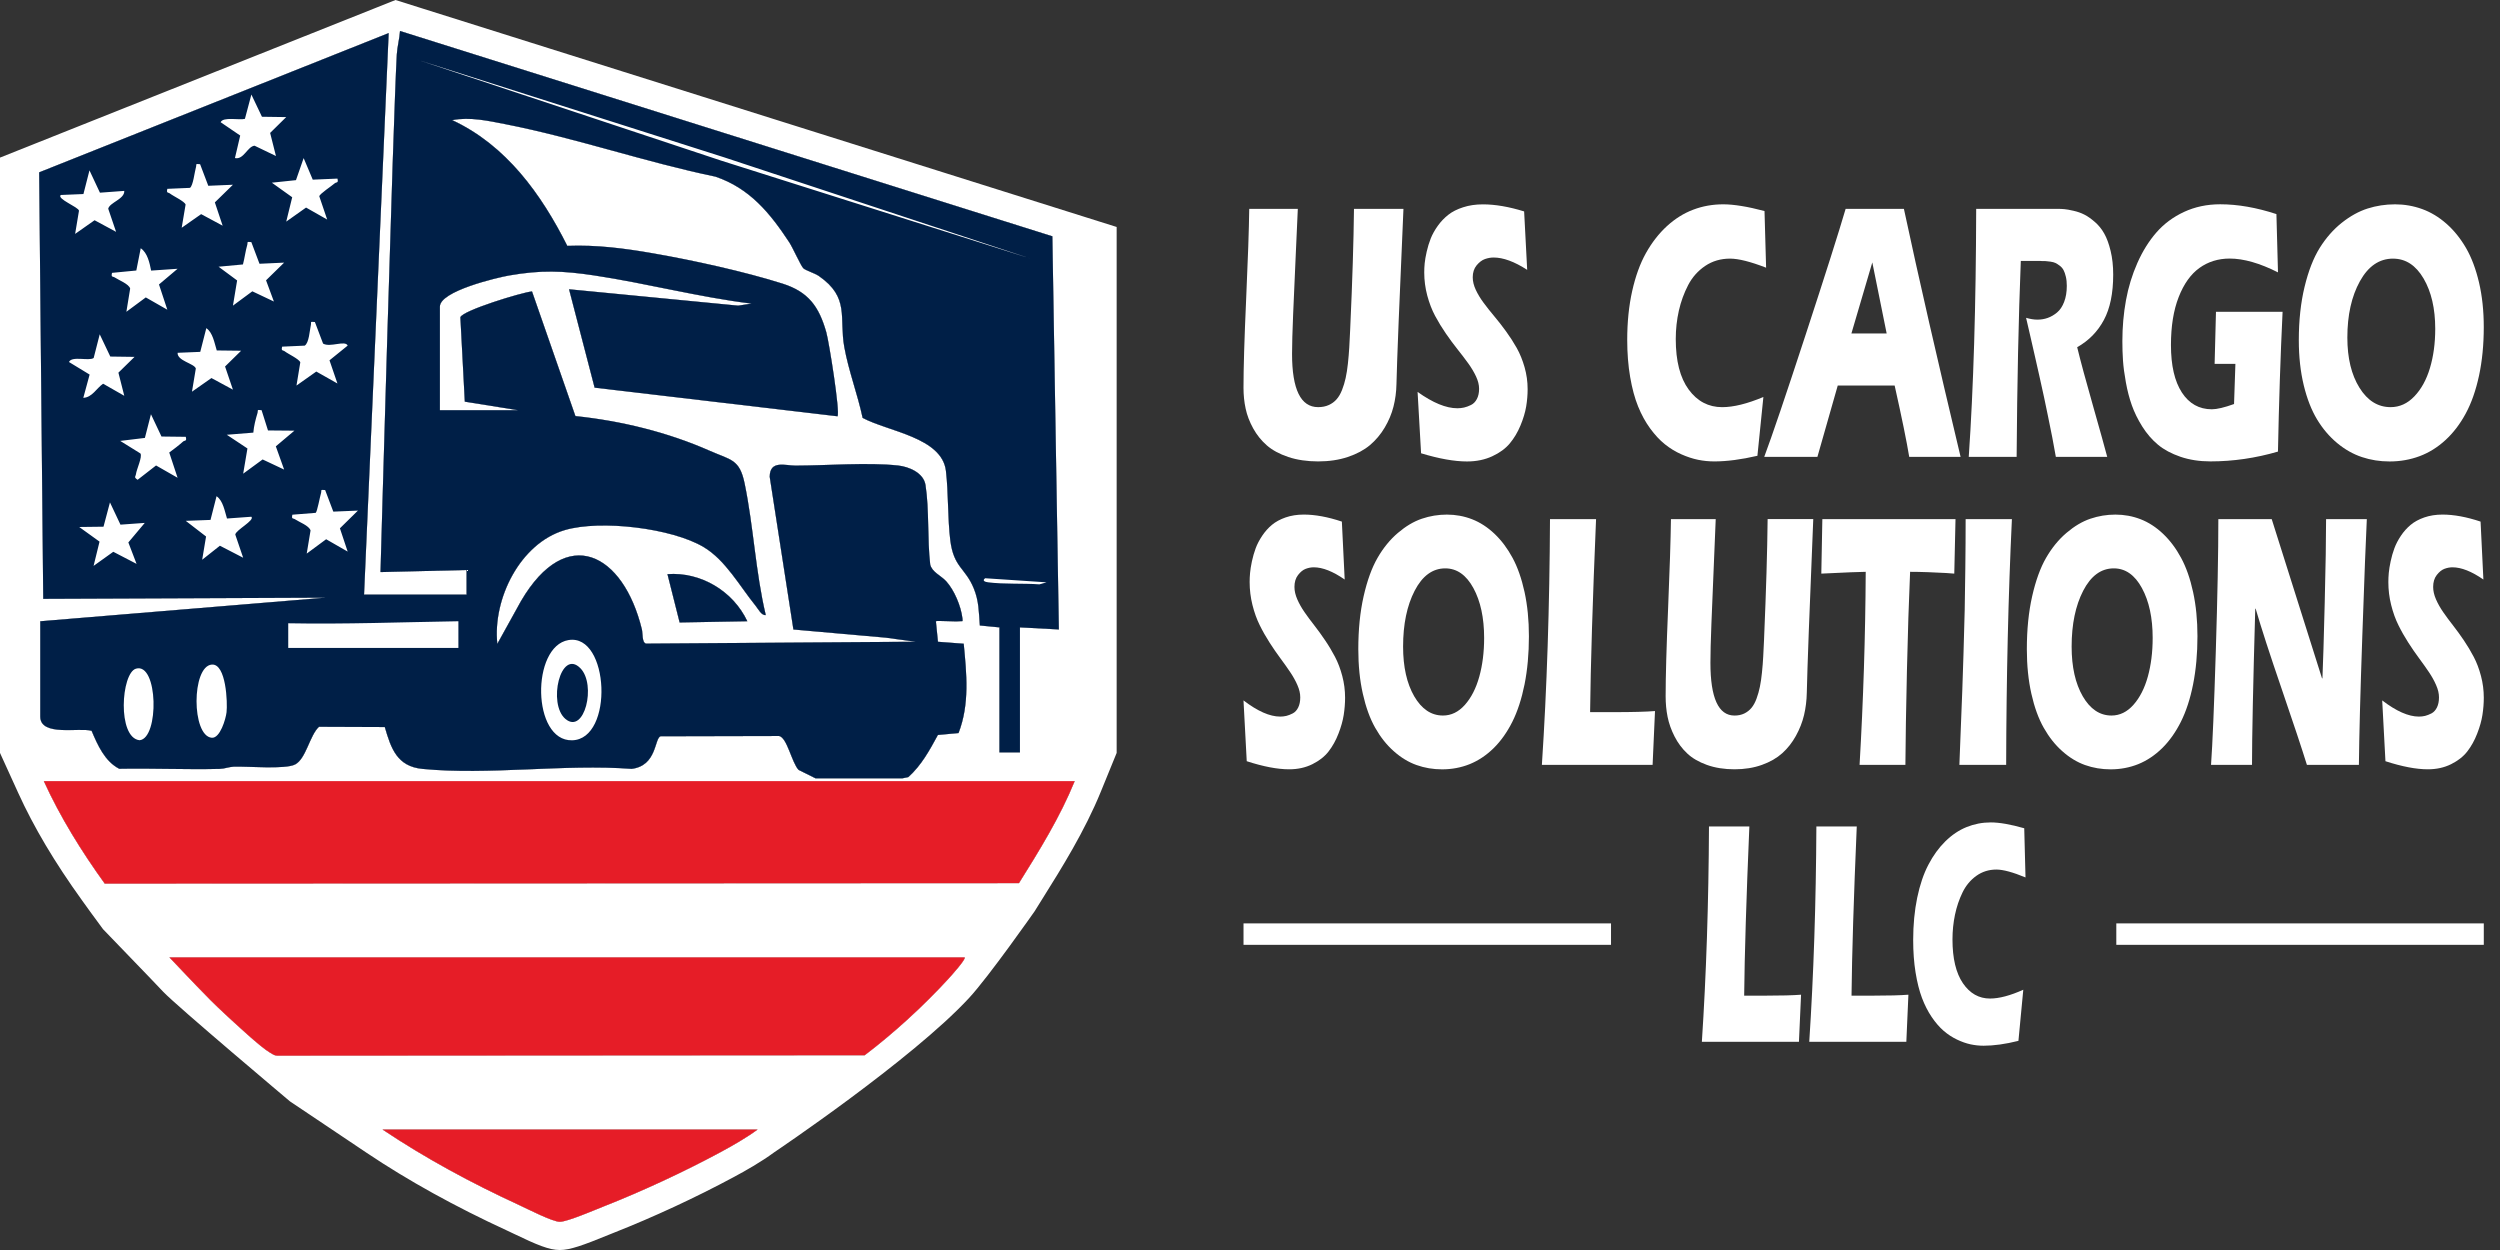
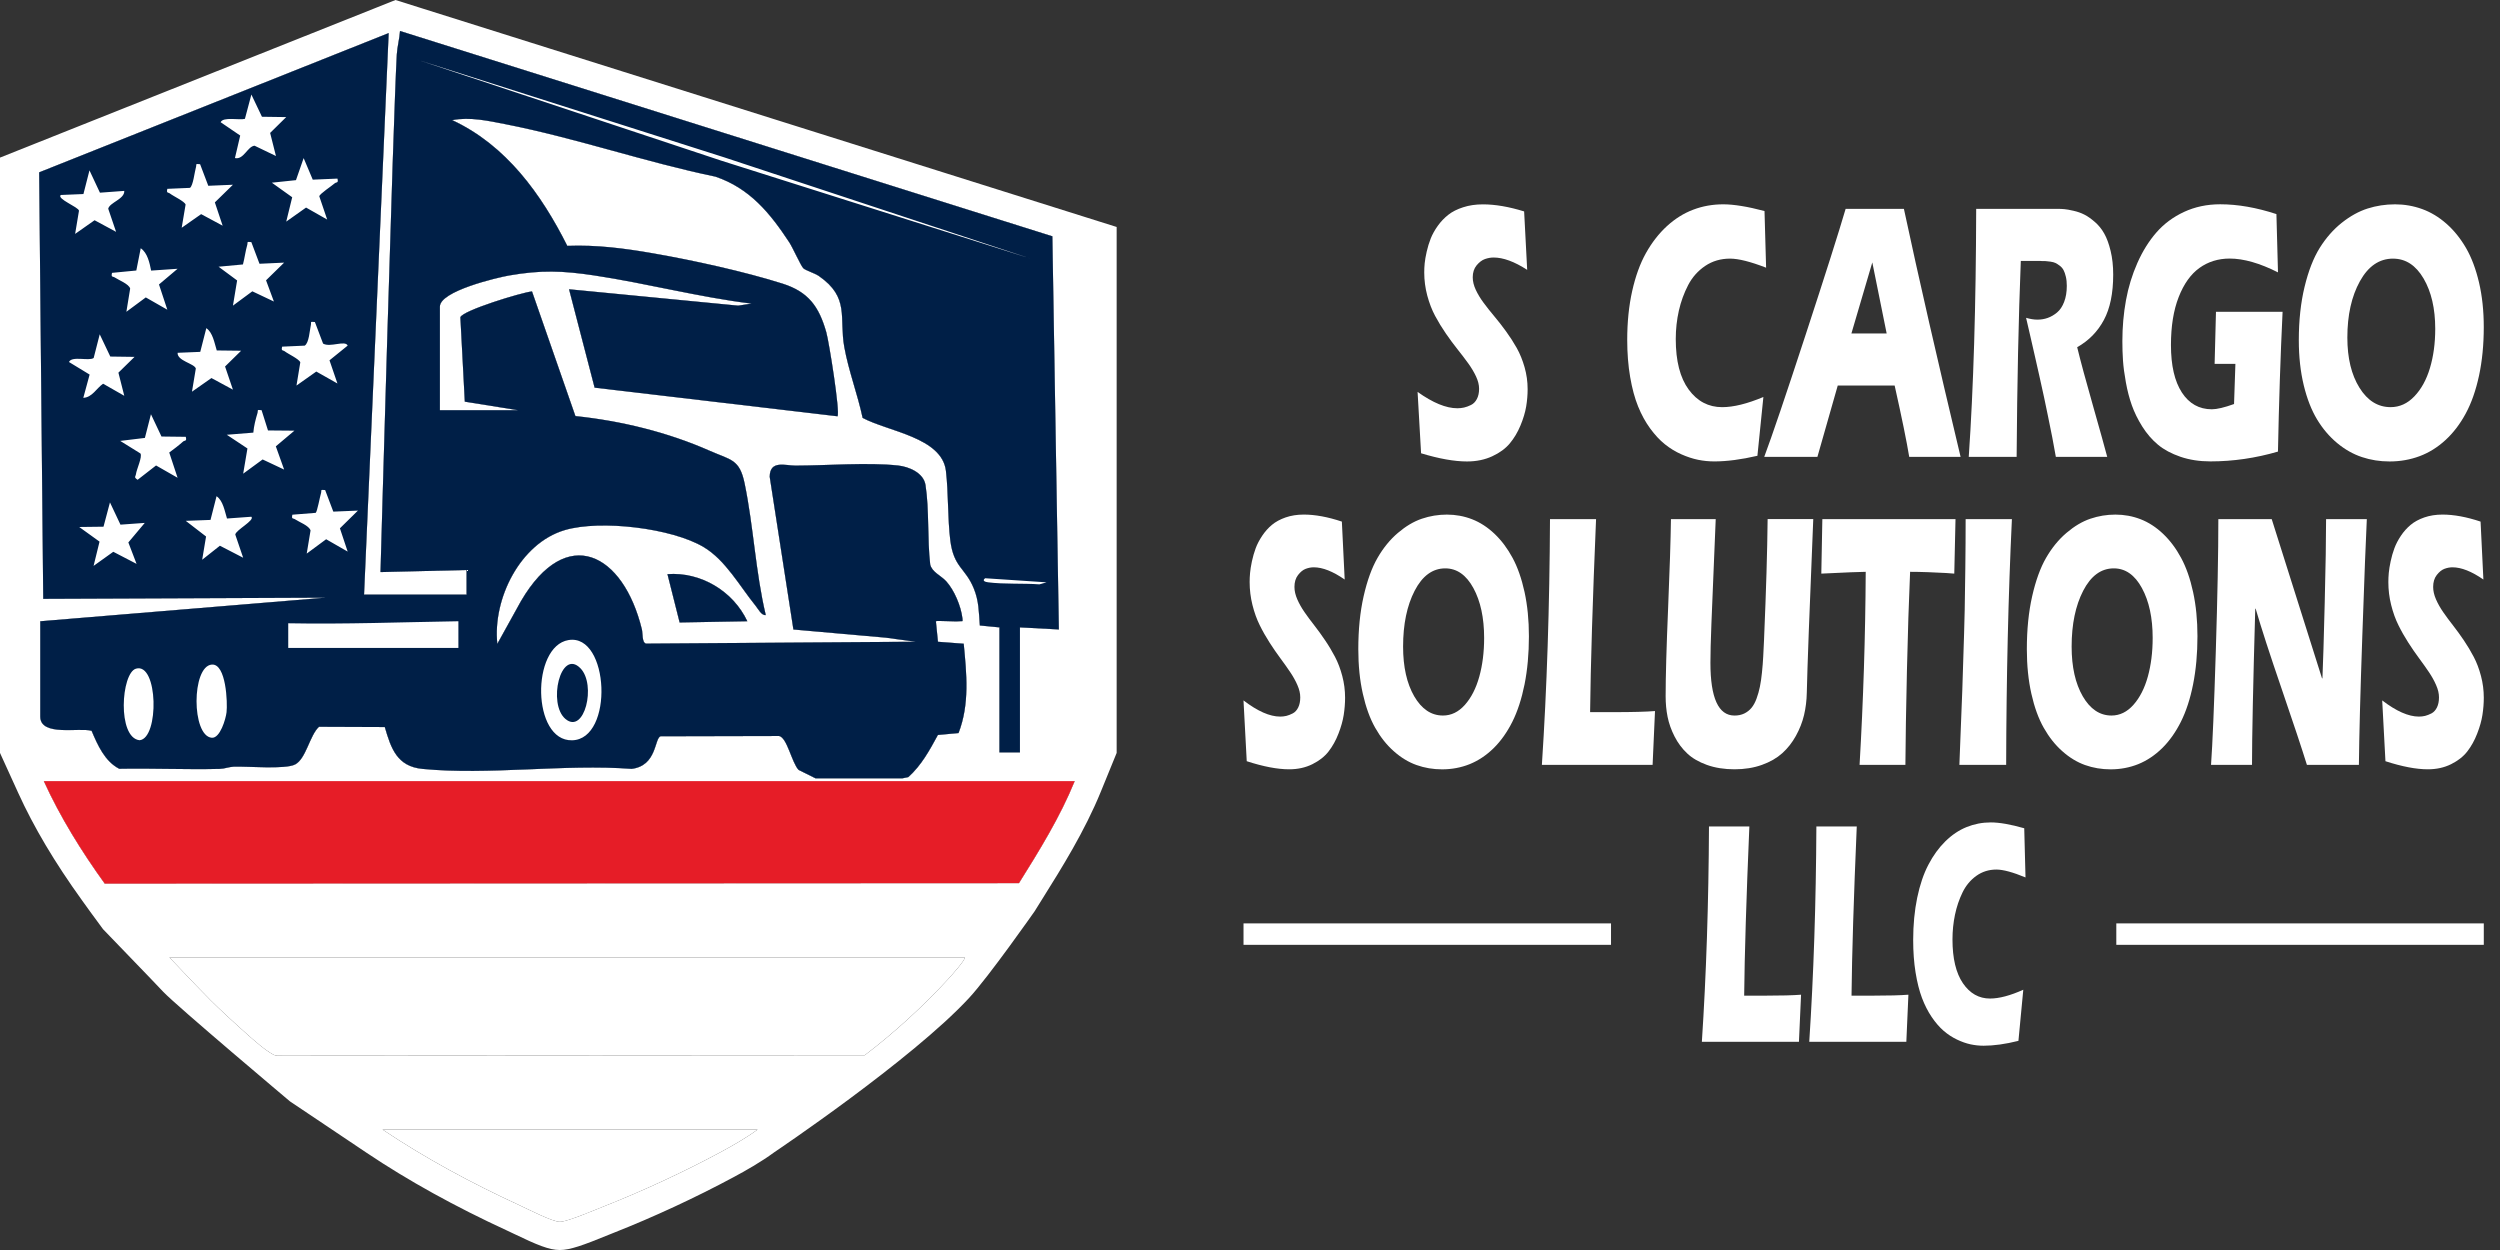
<svg xmlns="http://www.w3.org/2000/svg" width="118" height="59" viewBox="0 0 118 59" fill="none">
  <rect x="0" y="0" width="118" height="59" fill="#333333" stroke="none" />
  <path d="M44.76 46.207C43.572 47.497 42.203 48.753 40.814 49.808L13.08 49.827C12.943 49.824 12.85 49.745 12.741 49.683C12.302 49.436 11.044 48.254 10.605 47.851C9.697 47.013 8.853 46.079 7.995 45.189H45.529C45.617 45.262 44.86 46.096 44.76 46.207Z" fill="white" />
  <path d="M35.758 53.315C35.223 53.709 34.572 54.079 33.986 54.395C32.28 55.313 30.306 56.23 28.502 56.941C28.077 57.108 26.779 57.668 26.423 57.67C26.084 57.671 24.902 57.064 24.502 56.879C22.285 55.86 20.073 54.668 18.056 53.315H35.758Z" fill="white" />
  <path d="M31.503 27.099L32.078 29.381L35.275 29.324C34.604 27.9 33.082 26.985 31.503 27.099ZM49.672 11.154L18.88 1.462C18.857 1.827 18.749 2.211 18.728 2.572C18.551 5.757 17.959 27.004 17.959 27.004L22.022 26.905V28.065H17.184L18.346 1.561L1.848 8.135L2.04 28.266L15.348 28.212L1.9 29.324V33.822C1.9 34.78 3.753 34.328 4.324 34.495C4.61 35.174 4.948 35.938 5.628 36.288C7.206 36.257 8.79 36.331 10.37 36.293C10.597 36.288 10.809 36.196 11.039 36.188C11.701 36.167 13.464 36.325 13.931 36.083C14.445 35.818 14.617 34.711 15.056 34.305L18.162 34.317C18.456 35.332 18.742 36.176 19.937 36.293C23.047 36.598 26.649 36.053 29.812 36.292C31.011 36.147 30.887 34.852 31.177 34.754L36.774 34.74C37.15 34.811 37.369 35.994 37.691 36.34L38.492 36.737H42.595L42.873 36.68C43.493 36.124 43.879 35.41 44.269 34.691L45.244 34.602C45.772 33.233 45.625 31.805 45.488 30.383L44.272 30.291L44.175 29.324C44.213 29.284 45.091 29.351 45.289 29.324C45.431 29.305 45.45 29.378 45.428 29.184C45.361 28.617 45.046 27.856 44.66 27.435C44.411 27.163 43.986 27.001 43.906 26.643C43.766 25.451 43.866 24.062 43.685 22.896C43.596 22.315 42.901 22.026 42.385 21.972C40.972 21.819 39.023 21.973 37.545 21.977C37.072 21.977 36.338 21.7 36.329 22.503L37.448 29.714L41.804 30.098L43.207 30.29L30.493 30.379C30.296 30.332 30.344 29.897 30.298 29.707C29.424 26.115 26.748 24.697 24.594 28.365L23.474 30.387C23.25 28.277 24.546 25.641 26.664 25.02C28.339 24.527 31.701 24.92 33.213 25.823C34.246 26.438 34.918 27.675 35.665 28.595C35.788 28.745 35.94 29.061 36.145 29.032C35.661 26.997 35.57 24.868 35.148 22.823C34.91 21.666 34.507 21.722 33.501 21.277C31.511 20.398 29.326 19.867 27.16 19.638L25.111 13.755C24.623 13.803 21.816 14.661 21.729 14.977L21.938 18.959L24.439 19.36H20.763V14.475C20.763 13.741 23.442 13.107 24.034 13.003C25.533 12.742 26.55 12.777 28.043 13C30.523 13.374 32.973 14.025 35.468 14.331L34.841 14.427L26.858 13.654L28.065 18.298L39.531 19.65C39.661 19.46 39.131 16.139 39.002 15.682C38.656 14.468 38.161 13.777 36.941 13.389C35.146 12.819 32.695 12.282 30.827 11.957C29.465 11.72 28.169 11.551 26.777 11.605C25.55 9.162 23.893 6.855 21.345 5.671C22.191 5.511 23.033 5.703 23.861 5.864C27.155 6.509 30.469 7.656 33.77 8.338C35.392 8.889 36.346 10.063 37.251 11.436C37.422 11.696 37.796 12.543 37.913 12.658C38.022 12.769 38.456 12.893 38.653 13.031C40.117 14.049 39.599 14.983 39.85 16.381C40.051 17.501 40.478 18.61 40.715 19.724C41.902 20.367 44.458 20.641 44.647 22.224C44.77 23.265 44.724 24.46 44.853 25.502C45.015 26.797 45.561 26.792 45.963 27.777C46.206 28.373 46.2 28.895 46.247 29.523L47.173 29.614V35.515H48.141V29.614L49.979 29.711L49.672 11.154ZM2.068 36.869C2.846 38.576 3.849 40.189 4.943 41.707L48.095 41.685C49.064 40.137 50.035 38.565 50.726 36.869H2.068Z" fill="white" />
  <path d="M19.731 0.335L18.668 0L17.609 0.422L0 7.439V35.538L0.857 37.42C1.599 39.051 2.584 40.707 3.864 42.485L4.262 43.038L4.864 43.858L7.037 46.112C7.26 46.343 7.483 46.579 7.706 46.814C8.342 47.486 13.685 51.984 13.685 51.984L17.315 54.419C19.263 55.726 21.494 56.96 23.947 58.089C24.016 58.121 24.112 58.167 24.223 58.22C25.366 58.77 25.923 59 26.423 59H26.427C26.901 59 27.516 58.781 28.716 58.289C28.826 58.244 28.919 58.206 28.99 58.179C30.848 57.446 32.846 56.519 34.616 55.567C35.182 55.263 35.912 54.853 36.547 54.386C36.547 54.386 43.025 50.035 45.738 47.107C46.673 46.098 48.833 43.014 48.833 43.014L49.222 42.39C50.103 40.984 51.199 39.232 51.958 37.37L52.706 35.538V10.713L19.731 0.335ZM33.986 54.395C32.28 55.313 30.306 56.23 28.502 56.94C28.077 57.108 26.779 57.668 26.423 57.669C26.084 57.671 24.902 57.064 24.502 56.879C22.285 55.86 20.073 54.668 18.056 53.315H35.758C35.223 53.709 34.572 54.079 33.986 54.395ZM1.9 33.822V29.324L15.348 28.211L2.04 28.266L1.848 8.135L18.346 1.561L17.184 28.065H22.021V26.905L17.959 27.003C17.959 27.003 18.551 5.757 18.728 2.572C18.749 2.211 18.857 1.827 18.88 1.462L49.672 11.153L49.979 29.711L48.141 29.614V35.514H47.173V29.614L46.247 29.523C46.2 28.895 46.206 28.372 45.963 27.776C45.561 26.792 45.015 26.797 44.853 25.501C44.724 24.459 44.771 23.265 44.647 22.224C44.458 20.641 41.902 20.367 40.715 19.724C40.478 18.609 40.051 17.501 39.85 16.381C39.599 14.982 40.117 14.049 38.653 13.031C38.456 12.892 38.022 12.769 37.913 12.658C37.796 12.542 37.422 11.696 37.251 11.435C36.346 10.062 35.392 8.889 33.77 8.338C30.469 7.656 27.155 6.509 23.861 5.863C23.033 5.702 22.191 5.511 21.345 5.67C23.893 6.855 25.55 9.162 26.777 11.604C28.169 11.551 29.465 11.72 30.827 11.957C32.695 12.282 35.146 12.819 36.941 13.389C38.161 13.777 38.656 14.468 39.002 15.682C39.131 16.139 39.661 19.46 39.531 19.65L28.065 18.298L26.858 13.653L34.841 14.426L35.468 14.331C32.973 14.025 30.523 13.374 28.043 13C26.55 12.777 25.533 12.742 24.034 13.003C23.442 13.107 20.763 13.741 20.763 14.474V19.36H24.439L21.938 18.959L21.729 14.977C21.816 14.661 24.623 13.802 25.111 13.755L27.16 19.638C29.326 19.867 31.511 20.398 33.501 21.277C34.507 21.721 34.91 21.666 35.148 22.823C35.57 24.868 35.661 26.997 36.145 29.032C35.94 29.06 35.788 28.745 35.665 28.595C34.918 27.675 34.246 26.438 33.213 25.823C31.701 24.92 28.339 24.527 26.664 25.02C24.546 25.641 23.25 28.277 23.474 30.387L24.594 28.364C26.748 24.696 29.424 26.115 30.298 29.707C30.344 29.897 30.296 30.332 30.493 30.379L43.207 30.29L41.804 30.098L37.448 29.713L36.329 22.502C36.338 21.7 37.072 21.977 37.545 21.977C39.023 21.973 40.972 21.819 42.385 21.971C42.901 22.026 43.596 22.315 43.685 22.896C43.866 24.062 43.766 25.451 43.906 26.643C43.986 27.001 44.411 27.163 44.66 27.434C45.046 27.856 45.361 28.617 45.428 29.184C45.45 29.378 45.431 29.305 45.289 29.324C45.091 29.35 44.213 29.284 44.175 29.324L44.272 30.291L45.488 30.383C45.625 31.805 45.772 33.233 45.244 34.602L44.269 34.691C43.879 35.409 43.493 36.124 42.873 36.68L42.595 36.737H38.492L37.691 36.339C37.369 35.993 37.15 34.811 36.774 34.74L31.177 34.753C30.887 34.852 31.011 36.146 29.812 36.291C26.649 36.053 23.047 36.597 19.937 36.293C18.742 36.176 18.456 35.332 18.162 34.317L15.056 34.305C14.617 34.711 14.445 35.818 13.931 36.083C13.464 36.325 11.701 36.166 11.039 36.188C10.809 36.196 10.597 36.287 10.37 36.293C8.79 36.331 7.206 36.257 5.628 36.287C4.948 35.938 4.61 35.174 4.324 34.495C3.753 34.328 1.9 34.78 1.9 33.822ZM35.275 29.324L32.078 29.381L31.503 27.099C33.082 26.985 34.604 27.9 35.275 29.324ZM44.76 46.206C43.572 47.497 42.203 48.753 40.814 49.808L13.08 49.826C12.943 49.824 12.85 49.744 12.741 49.683C12.302 49.435 11.044 48.254 10.605 47.851C9.697 47.012 8.853 46.078 7.995 45.188H45.529C45.617 45.261 44.86 46.096 44.76 46.206ZM48.095 41.685L4.943 41.706C3.849 40.188 2.846 38.576 2.068 36.869H50.726C50.035 38.565 49.064 40.136 48.095 41.685Z" fill="white" />
-   <path d="M44.76 46.207C43.572 47.497 42.203 48.753 40.814 49.808L13.08 49.827C12.943 49.824 12.85 49.745 12.741 49.683C12.302 49.436 11.044 48.254 10.605 47.851C9.697 47.013 8.853 46.079 7.995 45.189H45.529C45.617 45.262 44.86 46.096 44.76 46.207Z" fill="#E61D27" />
-   <path d="M35.758 53.315C35.223 53.709 34.572 54.079 33.986 54.395C32.28 55.313 30.306 56.23 28.502 56.941C28.077 57.108 26.779 57.668 26.423 57.67C26.084 57.671 24.902 57.064 24.502 56.879C22.285 55.86 20.073 54.668 18.056 53.315H35.758Z" fill="#E61D27" />
  <path d="M49.672 11.153L18.88 1.462C18.857 1.826 18.749 2.211 18.728 2.572C18.551 5.757 17.959 27.003 17.959 27.003L22.022 26.905V28.065H17.184L18.346 1.56L1.848 8.134L2.04 28.266L15.348 28.211L1.9 29.323V33.822C1.9 34.78 3.753 34.327 4.324 34.495C4.61 35.173 4.948 35.937 5.628 36.287C7.206 36.257 8.79 36.331 10.37 36.292C10.597 36.287 10.809 36.195 11.039 36.187C11.701 36.166 13.464 36.324 13.931 36.082C14.445 35.818 14.617 34.711 15.056 34.305L18.162 34.317C18.456 35.332 18.742 36.175 19.937 36.292C23.047 36.597 26.649 36.053 29.812 36.291C31.011 36.146 30.887 34.852 31.177 34.753L36.774 34.74C37.15 34.81 37.369 35.993 37.691 36.339L38.492 36.737H42.595L42.873 36.68C43.493 36.123 43.879 35.409 44.269 34.691L45.244 34.601C45.772 33.232 45.625 31.805 45.488 30.383L44.272 30.291L44.175 29.323C44.213 29.284 45.091 29.35 45.289 29.323C45.431 29.305 45.45 29.378 45.428 29.184C45.361 28.617 45.046 27.856 44.66 27.434C44.411 27.163 43.986 27 43.906 26.642C43.766 25.45 43.866 24.061 43.685 22.896C43.596 22.314 42.901 22.026 42.385 21.971C40.972 21.818 39.023 21.973 37.545 21.977C37.072 21.977 36.338 21.7 36.329 22.502L37.448 29.713L41.804 30.098L43.207 30.289L30.493 30.378C30.296 30.332 30.344 29.897 30.298 29.707C29.424 26.114 26.748 24.696 24.594 28.364L23.474 30.387C23.25 28.276 24.546 25.641 26.664 25.019C28.339 24.527 31.701 24.92 33.213 25.823C34.246 26.438 34.918 27.675 35.665 28.594C35.788 28.745 35.94 29.06 36.145 29.032C35.661 26.996 35.57 24.868 35.148 22.823C34.91 21.665 34.507 21.721 33.501 21.277C31.511 20.397 29.326 19.866 27.16 19.638L25.111 13.754C24.623 13.802 21.816 14.66 21.729 14.977L21.938 18.959L24.439 19.36H20.763V14.474C20.763 13.741 23.442 13.106 24.034 13.002C25.533 12.742 26.55 12.776 28.043 13C30.523 13.374 32.973 14.024 35.468 14.33L34.841 14.426L26.858 13.653L28.065 18.298L39.531 19.649C39.661 19.459 39.131 16.138 39.002 15.682C38.656 14.467 38.161 13.777 36.941 13.388C35.146 12.819 32.695 12.281 30.827 11.957C29.465 11.72 28.169 11.551 26.777 11.604C25.55 9.161 23.893 6.854 21.345 5.67C22.191 5.511 23.033 5.702 23.861 5.863C27.155 6.508 30.469 7.655 33.77 8.338C35.392 8.889 36.346 10.062 37.251 11.435C37.422 11.696 37.796 12.542 37.913 12.658C38.022 12.768 38.456 12.892 38.653 13.03C40.117 14.048 39.599 14.982 39.85 16.381C40.051 17.501 40.478 18.609 40.715 19.724C41.902 20.367 44.458 20.641 44.647 22.224C44.77 23.264 44.724 24.459 44.853 25.501C45.015 26.797 45.561 26.791 45.963 27.776C46.206 28.372 46.2 28.895 46.247 29.523L47.173 29.613V35.514H48.141V29.613L49.979 29.711L49.672 11.153ZM6.587 34.939C5.527 34.822 5.716 31.767 6.418 31.561C7.468 31.253 7.52 34.854 6.587 34.939ZM10.693 33.618C10.658 33.928 10.39 34.857 9.995 34.822C9.037 34.739 9.038 31.451 9.995 31.368C10.678 31.311 10.744 33.183 10.693 33.618ZM16.41 16.313L15.552 17.007L15.927 18.101L14.929 17.537L13.994 18.198L14.174 17.103C14.122 16.946 13.601 16.709 13.438 16.581C13.361 16.52 13.259 16.584 13.317 16.362L14.381 16.314C14.589 16.19 14.619 15.576 14.672 15.345C14.706 15.194 14.606 15.177 14.863 15.199L15.249 16.217C15.579 16.415 16.297 16.043 16.41 16.313ZM12.928 14.232L11.91 13.75L10.995 14.426L11.192 13.237L10.316 12.589L11.467 12.482C11.546 12.19 11.585 11.853 11.668 11.568C11.71 11.428 11.614 11.399 11.863 11.428L12.248 12.45L13.411 12.396L12.557 13.231L12.928 14.232ZM10.994 18.392L9.98 17.844L9.061 18.488L9.243 17.392C9.168 17.155 8.358 17.034 8.383 16.652L9.452 16.608L9.738 15.489C10.045 15.694 10.125 16.202 10.231 16.541L11.381 16.555L10.623 17.299L10.994 18.392ZM14.332 7.462L14.762 8.48L15.927 8.43C15.99 8.654 15.867 8.592 15.803 8.649C15.661 8.776 15.093 9.145 15.07 9.264L15.443 10.363L14.446 9.797L13.51 10.46L13.792 9.31L12.831 8.623L13.97 8.503L14.332 7.462ZM11.56 5.61L11.865 4.462L12.364 5.511L13.508 5.527L12.75 6.274L13.025 7.364L12.014 6.877C11.68 6.912 11.502 7.552 11.089 7.461L11.338 6.398L10.414 5.769C10.535 5.499 11.302 5.682 11.56 5.61ZM7.899 8.913L8.966 8.867C9.116 8.769 9.188 8.1 9.249 7.892C9.291 7.751 9.194 7.723 9.445 7.751L9.831 8.769L10.994 8.72L10.141 9.553L10.509 10.653L9.494 10.107L8.576 10.75L8.76 9.655C8.711 9.503 8.18 9.259 8.02 9.133C7.943 9.071 7.842 9.136 7.899 8.913ZM6.642 11.717C6.965 11.935 7.061 12.414 7.133 12.772L8.382 12.686L7.504 13.427L7.898 14.619L6.881 14.038L5.965 14.716L6.144 13.621C6.09 13.406 5.591 13.215 5.412 13.094C5.326 13.036 5.234 13.109 5.287 12.879L6.434 12.768L6.642 11.717ZM2.869 9.203L3.938 9.159L4.223 8.041L4.717 9.095L5.866 9.01C5.887 9.398 5.178 9.554 5.108 9.851L5.479 10.943L4.464 10.395L3.546 11.04L3.728 9.945C3.704 9.771 2.661 9.385 2.869 9.203ZM4.421 16.898L4.707 15.779L5.206 16.829L6.35 16.845L5.589 17.59L5.866 18.682L4.866 18.111C4.556 18.323 4.351 18.759 3.932 18.778L4.23 17.68L3.256 17.087C3.39 16.785 4.196 17.056 4.421 16.898ZM6.446 26.615L5.347 26.044L4.417 26.71L4.698 25.565L3.739 24.874L4.886 24.86L5.19 23.713L5.686 24.764L6.833 24.681L6.058 25.603L6.446 26.615ZM8.382 22.551L7.366 21.97L6.495 22.647C6.298 22.514 6.402 22.502 6.417 22.38C6.446 22.149 6.73 21.56 6.628 21.403L5.674 20.811L6.839 20.67L7.125 19.552L7.622 20.604L8.768 20.618C8.832 20.844 8.709 20.78 8.644 20.839C8.438 21.023 8.212 21.195 7.988 21.359L8.382 22.551ZM11.105 25.232L11.477 26.325L10.379 25.758L9.543 26.42L9.726 25.323L8.768 24.584L9.936 24.54L10.221 23.421C10.529 23.628 10.609 24.136 10.714 24.474L11.864 24.39C12.041 24.556 11.124 25.022 11.105 25.232ZM12.396 21.686L11.478 22.358L11.679 21.168L10.705 20.521L11.957 20.42C11.982 20.113 12.063 19.795 12.153 19.5C12.194 19.365 12.093 19.329 12.347 19.361L12.649 20.317L13.896 20.328L13.019 21.067L13.411 22.164L12.396 21.686ZM14.477 26.13L14.658 25.038C14.594 24.813 14.108 24.635 13.925 24.51C13.838 24.45 13.748 24.523 13.8 24.294L14.901 24.206C14.973 24.154 15.1 23.444 15.152 23.274C15.193 23.137 15.09 23.104 15.347 23.131L15.732 24.149L16.894 24.1L16.044 24.936L16.41 26.035L15.394 25.452L14.477 26.13ZM21.635 30.581H13.605V29.419C16.288 29.47 18.961 29.365 21.636 29.323V30.581H21.635ZM26.834 30.211C28.761 29.892 28.987 34.898 27.003 34.942C25.102 34.986 25.065 30.504 26.834 30.211ZM34.042 7.582L19.7 2.819L34.192 7.43L48.624 12.199L34.042 7.582ZM49.061 27.582C48.31 27.525 47.372 27.581 46.64 27.485C46.505 27.469 46.337 27.414 46.498 27.293L49.398 27.486L49.061 27.582Z" fill="#001F47" />
  <path d="M35.275 29.323L32.078 29.381L31.503 27.099C33.082 26.985 34.604 27.9 35.275 29.323Z" fill="#001F47" />
  <path d="M26.693 33.938C27.587 34.678 28.157 32.32 27.397 31.543C26.458 30.584 25.841 33.231 26.693 33.938Z" fill="#001F47" />
  <path d="M50.726 36.869C50.035 38.565 49.064 40.136 48.095 41.685L4.943 41.706C3.849 40.188 2.846 38.576 2.068 36.869H50.726Z" fill="#E61D27" />
-   <path d="M58.965 9.858H61.257C61.239 10.292 61.206 11.025 61.158 12.056C61.11 13.087 61.069 14.013 61.036 14.833C61.002 15.652 60.985 16.278 60.985 16.706C60.985 18.38 61.395 19.217 62.216 19.217C62.403 19.217 62.571 19.184 62.716 19.118C62.861 19.053 62.985 18.963 63.086 18.848C63.187 18.734 63.273 18.587 63.344 18.407C63.415 18.227 63.472 18.039 63.514 17.845C63.557 17.651 63.593 17.423 63.621 17.164C63.649 16.904 63.67 16.652 63.685 16.405C63.699 16.159 63.713 15.885 63.727 15.583C63.731 15.521 63.733 15.472 63.733 15.437C63.832 13.266 63.891 11.406 63.908 9.857H66.243C66.052 14.182 65.941 16.939 65.913 18.127C65.906 18.498 65.859 18.854 65.772 19.194C65.686 19.535 65.546 19.865 65.357 20.184C65.167 20.503 64.934 20.78 64.659 21.012C64.383 21.243 64.036 21.428 63.617 21.569C63.198 21.709 62.731 21.779 62.216 21.779C61.701 21.779 61.219 21.709 60.803 21.569C60.388 21.429 60.05 21.246 59.793 21.021C59.535 20.795 59.321 20.529 59.15 20.22C58.98 19.911 58.86 19.6 58.794 19.286C58.726 18.972 58.693 18.643 58.693 18.3C58.693 17.386 58.734 15.994 58.818 14.126C58.902 12.258 58.951 10.835 58.964 9.858H58.965Z" fill="white" />
  <path d="M71.939 9.978L72.083 12.738C71.483 12.349 70.954 12.155 70.499 12.155C70.364 12.155 70.228 12.179 70.088 12.228C69.95 12.277 69.82 12.376 69.697 12.523C69.575 12.672 69.513 12.86 69.513 13.089C69.513 13.278 69.561 13.475 69.657 13.681C69.753 13.886 69.877 14.091 70.028 14.294C70.179 14.498 70.346 14.709 70.531 14.929C70.716 15.148 70.901 15.386 71.086 15.641C71.271 15.895 71.439 16.157 71.59 16.424C71.741 16.693 71.864 16.996 71.96 17.333C72.056 17.67 72.104 18.015 72.104 18.371C72.104 18.64 72.081 18.912 72.035 19.189C71.988 19.466 71.899 19.765 71.766 20.084C71.633 20.405 71.465 20.686 71.263 20.928C71.061 21.171 70.784 21.374 70.434 21.536C70.084 21.698 69.688 21.781 69.243 21.781C68.646 21.781 67.924 21.652 67.075 21.395L66.91 18.498C67.631 19.013 68.256 19.27 68.786 19.27C68.896 19.27 69.001 19.258 69.102 19.236C69.204 19.213 69.313 19.173 69.43 19.116C69.547 19.059 69.64 18.964 69.709 18.832C69.778 18.701 69.813 18.541 69.813 18.352C69.813 18.163 69.765 17.976 69.669 17.769C69.573 17.563 69.45 17.357 69.299 17.148C69.149 16.939 68.98 16.72 68.796 16.488C68.611 16.257 68.427 16.006 68.242 15.738C68.057 15.469 67.889 15.194 67.737 14.91C67.586 14.627 67.463 14.307 67.367 13.951C67.272 13.594 67.224 13.23 67.224 12.859C67.224 12.722 67.23 12.576 67.245 12.426C67.26 12.274 67.292 12.091 67.341 11.874C67.39 11.657 67.454 11.45 67.532 11.253C67.611 11.056 67.721 10.858 67.865 10.657C68.009 10.456 68.174 10.284 68.36 10.138C68.546 9.991 68.78 9.873 69.061 9.783C69.342 9.691 69.653 9.646 69.994 9.646C70.573 9.646 71.222 9.757 71.939 9.979V9.978Z" fill="white" />
  <path d="M83.232 18.736L82.95 21.513C82.186 21.69 81.509 21.779 80.92 21.779C80.66 21.779 80.403 21.754 80.149 21.702C79.895 21.65 79.63 21.564 79.355 21.441C79.08 21.319 78.822 21.161 78.579 20.966C78.337 20.772 78.107 20.523 77.886 20.221C77.665 19.918 77.476 19.573 77.318 19.184C77.16 18.795 77.035 18.332 76.943 17.794C76.851 17.257 76.805 16.672 76.805 16.038C76.805 15.204 76.883 14.436 77.039 13.737C77.196 13.037 77.412 12.438 77.692 11.94C77.971 11.443 78.3 11.021 78.68 10.672C79.061 10.324 79.473 10.066 79.919 9.897C80.365 9.728 80.837 9.644 81.335 9.644C81.832 9.644 82.49 9.75 83.285 9.961L83.36 12.635C82.621 12.349 82.055 12.207 81.659 12.207C81.219 12.207 80.828 12.321 80.487 12.55C80.147 12.779 79.878 13.079 79.682 13.454C79.487 13.828 79.34 14.232 79.242 14.663C79.145 15.094 79.096 15.541 79.096 16.004C79.096 17.038 79.299 17.832 79.706 18.387C80.113 18.941 80.64 19.218 81.287 19.218C81.82 19.218 82.468 19.058 83.232 18.738V18.736Z" fill="white" />
  <path d="M89.428 18.196H86.742L85.782 21.564H83.272C83.638 20.587 84.288 18.667 85.225 15.804C86.162 12.942 86.791 10.959 87.114 9.857H89.864C90.56 13.109 91.453 17.011 92.54 21.564H90.115C89.998 20.849 89.769 19.726 89.427 18.196H89.428ZM87.387 15.738H89.05L88.373 12.386L87.387 15.738Z" fill="white" />
  <path d="M96.32 12.317H95.382C95.275 15.009 95.209 18.091 95.185 21.565H92.925C93.148 18.314 93.265 14.411 93.276 9.858H97.129C97.235 9.858 97.339 9.862 97.44 9.872C97.541 9.88 97.685 9.906 97.871 9.949C98.058 9.991 98.228 10.051 98.381 10.129C98.534 10.206 98.699 10.321 98.876 10.476C99.054 10.63 99.202 10.812 99.32 11.024C99.44 11.235 99.54 11.508 99.621 11.842C99.702 12.176 99.743 12.549 99.743 12.961C99.743 13.841 99.597 14.555 99.303 15.103C99.01 15.651 98.59 16.08 98.043 16.388C98.203 17.046 98.45 17.964 98.787 19.144C99.122 20.324 99.347 21.13 99.461 21.565H97.036C96.983 21.257 96.927 20.952 96.868 20.649C96.81 20.345 96.742 20.007 96.663 19.633C96.585 19.259 96.525 18.97 96.482 18.763C96.44 18.557 96.365 18.223 96.261 17.76C96.156 17.297 96.091 17.01 96.067 16.899C96.043 16.789 95.966 16.454 95.838 15.896C95.711 15.339 95.641 15.041 95.631 15.001C95.826 15.058 96.003 15.087 96.164 15.087C96.335 15.087 96.497 15.061 96.651 15.006C96.806 14.951 96.953 14.866 97.093 14.749C97.234 14.632 97.346 14.464 97.428 14.248C97.512 14.031 97.553 13.779 97.553 13.493C97.553 13.334 97.539 13.189 97.508 13.061C97.478 12.932 97.442 12.828 97.399 12.748C97.356 12.668 97.296 12.599 97.221 12.542C97.145 12.485 97.077 12.442 97.018 12.413C96.96 12.385 96.88 12.364 96.779 12.349C96.678 12.334 96.601 12.326 96.547 12.324C96.494 12.321 96.417 12.32 96.319 12.32L96.32 12.317Z" fill="white" />
  <path d="M105.447 19.071L105.511 17.176H104.53L104.594 14.716H107.738C107.638 16.808 107.565 19.007 107.52 21.315C106.461 21.624 105.399 21.778 104.333 21.778C103.815 21.778 103.342 21.705 102.918 21.56C102.493 21.414 102.139 21.225 101.857 20.991C101.575 20.756 101.328 20.47 101.116 20.134C100.905 19.797 100.741 19.463 100.623 19.131C100.506 18.799 100.411 18.437 100.341 18.046C100.27 17.655 100.225 17.312 100.205 17.018C100.185 16.724 100.176 16.419 100.176 16.105C100.176 15.436 100.233 14.792 100.346 14.172C100.459 13.552 100.639 12.965 100.885 12.41C101.131 11.855 101.429 11.377 101.783 10.971C102.137 10.565 102.571 10.243 103.087 10.002C103.602 9.763 104.17 9.642 104.792 9.642C105.62 9.642 106.505 9.796 107.447 10.105L107.521 12.856C106.662 12.422 105.901 12.204 105.241 12.204C104.701 12.204 104.226 12.352 103.815 12.646C103.405 12.94 103.077 13.399 102.834 14.021C102.59 14.644 102.469 15.399 102.469 16.285C102.469 17.251 102.641 17.997 102.984 18.525C103.328 19.053 103.799 19.318 104.4 19.318C104.638 19.318 104.988 19.236 105.45 19.069L105.447 19.071Z" fill="white" />
  <path d="M113.035 9.644C113.486 9.644 113.917 9.719 114.327 9.868C114.736 10.017 115.12 10.248 115.475 10.562C115.83 10.876 116.137 11.258 116.397 11.706C116.656 12.155 116.86 12.697 117.01 13.335C117.159 13.972 117.234 14.673 117.234 15.438C117.234 16.273 117.159 17.036 117.01 17.731C116.861 18.425 116.652 19.021 116.383 19.517C116.115 20.015 115.795 20.433 115.424 20.773C115.053 21.114 114.646 21.367 114.204 21.532C113.761 21.697 113.29 21.781 112.789 21.781C112.33 21.781 111.894 21.712 111.483 21.574C111.071 21.437 110.682 21.218 110.317 20.915C109.951 20.611 109.634 20.24 109.368 19.801C109.102 19.36 108.89 18.82 108.736 18.182C108.582 17.542 108.504 16.834 108.504 16.057C108.504 15.126 108.595 14.286 108.776 13.537C108.957 12.788 109.195 12.177 109.49 11.702C109.786 11.229 110.133 10.832 110.532 10.515C110.931 10.199 111.338 9.974 111.752 9.842C112.166 9.711 112.593 9.645 113.033 9.645L113.035 9.644ZM112.955 12.207C112.304 12.207 111.783 12.562 111.388 13.274C110.994 13.985 110.795 14.871 110.795 15.934C110.795 16.901 110.986 17.689 111.366 18.3C111.747 18.912 112.236 19.217 112.838 19.217C113.261 19.217 113.635 19.047 113.959 18.707C114.284 18.368 114.53 17.921 114.695 17.366C114.86 16.811 114.943 16.198 114.943 15.523C114.943 14.564 114.759 13.771 114.393 13.146C114.027 12.521 113.547 12.208 112.954 12.208L112.955 12.207Z" fill="white" />
  <path d="M63.336 24.62L63.469 27.354C62.916 26.97 62.429 26.777 62.008 26.777C61.883 26.777 61.757 26.801 61.629 26.849C61.501 26.897 61.38 26.995 61.267 27.142C61.154 27.289 61.098 27.475 61.098 27.702C61.098 27.889 61.142 28.083 61.231 28.287C61.32 28.491 61.434 28.693 61.573 28.894C61.713 29.095 61.867 29.305 62.038 29.522C62.208 29.74 62.378 29.974 62.548 30.227C62.719 30.478 62.873 30.738 63.013 31.004C63.152 31.27 63.266 31.569 63.355 31.905C63.443 32.239 63.488 32.581 63.488 32.932C63.488 33.198 63.466 33.468 63.424 33.742C63.381 34.017 63.299 34.313 63.175 34.629C63.053 34.946 62.897 35.225 62.711 35.466C62.525 35.707 62.269 35.908 61.946 36.069C61.622 36.23 61.257 36.311 60.847 36.311C60.296 36.311 59.629 36.183 58.846 35.929L58.693 33.059C59.358 33.569 59.935 33.823 60.424 33.823C60.525 33.823 60.623 33.812 60.716 33.79C60.809 33.767 60.911 33.727 61.018 33.672C61.126 33.616 61.213 33.521 61.276 33.392C61.34 33.262 61.372 33.103 61.372 32.917C61.372 32.731 61.328 32.543 61.239 32.34C61.151 32.136 61.037 31.931 60.897 31.724C60.758 31.517 60.603 31.299 60.433 31.069C60.263 30.84 60.092 30.593 59.922 30.327C59.752 30.061 59.596 29.788 59.458 29.507C59.318 29.226 59.205 28.91 59.116 28.556C59.028 28.202 58.983 27.841 58.983 27.473C58.983 27.337 58.989 27.193 59.003 27.044C59.016 26.894 59.045 26.712 59.09 26.496C59.136 26.281 59.196 26.076 59.267 25.88C59.339 25.685 59.442 25.489 59.575 25.289C59.708 25.091 59.859 24.92 60.032 24.776C60.204 24.632 60.42 24.514 60.679 24.423C60.938 24.333 61.225 24.288 61.54 24.288C62.075 24.288 62.672 24.398 63.335 24.619L63.336 24.62Z" fill="white" />
  <path d="M68.291 24.289C68.707 24.289 69.105 24.362 69.483 24.509C69.862 24.657 70.215 24.886 70.543 25.197C70.871 25.509 71.154 25.887 71.393 26.331C71.633 26.775 71.82 27.313 71.959 27.945C72.096 28.577 72.165 29.271 72.165 30.03C72.165 30.856 72.096 31.613 71.959 32.301C71.82 32.989 71.629 33.578 71.381 34.072C71.134 34.564 70.839 34.979 70.497 35.316C70.153 35.652 69.778 35.902 69.371 36.067C68.963 36.231 68.528 36.313 68.066 36.313C67.643 36.313 67.241 36.246 66.861 36.11C66.48 35.974 66.121 35.756 65.784 35.455C65.446 35.156 65.155 34.787 64.909 34.351C64.662 33.916 64.468 33.38 64.326 32.746C64.183 32.113 64.112 31.411 64.112 30.64C64.112 29.718 64.195 28.885 64.363 28.144C64.531 27.403 64.75 26.797 65.022 26.327C65.293 25.857 65.614 25.465 65.984 25.151C66.353 24.837 66.727 24.614 67.109 24.484C67.491 24.354 67.885 24.289 68.292 24.289H68.291ZM68.218 26.827C67.618 26.827 67.136 27.18 66.771 27.884C66.407 28.589 66.226 29.467 66.226 30.52C66.226 31.477 66.401 32.258 66.751 32.865C67.103 33.47 67.555 33.773 68.108 33.773C68.498 33.773 68.844 33.605 69.144 33.268C69.443 32.931 69.669 32.488 69.822 31.939C69.975 31.389 70.051 30.781 70.051 30.113C70.051 29.162 69.882 28.377 69.544 27.757C69.206 27.137 68.763 26.827 68.216 26.827H68.218Z" fill="white" />
  <path d="M78.004 36.101H72.777C73.013 32.501 73.14 28.634 73.16 24.502H75.334C75.171 28.358 75.078 31.394 75.053 33.613H76.179C77.041 33.613 77.687 33.596 78.116 33.562L78.003 36.101H78.004Z" fill="white" />
  <path d="M78.868 24.502H80.982C80.966 24.931 80.936 25.658 80.892 26.68C80.848 27.701 80.809 28.618 80.779 29.431C80.747 30.244 80.732 30.863 80.732 31.286C80.732 32.945 81.111 33.774 81.868 33.774C82.043 33.774 82.196 33.742 82.33 33.677C82.464 33.611 82.579 33.522 82.672 33.409C82.765 33.296 82.845 33.15 82.91 32.971C82.975 32.793 83.028 32.608 83.067 32.415C83.107 32.222 83.139 31.998 83.165 31.741C83.192 31.483 83.211 31.233 83.224 30.989C83.237 30.746 83.251 30.474 83.264 30.174C83.268 30.111 83.269 30.063 83.269 30.029C83.361 27.877 83.416 26.034 83.432 24.5H85.586C85.409 28.786 85.306 31.517 85.281 32.695C85.274 33.063 85.23 33.414 85.151 33.751C85.071 34.088 84.942 34.415 84.767 34.732C84.592 35.048 84.378 35.322 84.123 35.551C83.869 35.78 83.549 35.965 83.162 36.103C82.774 36.242 82.343 36.311 81.868 36.311C81.393 36.311 80.949 36.242 80.564 36.103C80.181 35.965 79.87 35.784 79.633 35.559C79.395 35.336 79.198 35.071 79.041 34.765C78.884 34.459 78.774 34.15 78.711 33.839C78.648 33.528 78.618 33.202 78.618 32.862C78.618 31.956 78.656 30.578 78.734 28.727C78.811 26.877 78.856 25.466 78.869 24.499L78.868 24.502Z" fill="white" />
  <path d="M86.015 24.502H92.3L92.242 27.075C92.213 27.07 92.082 27.059 91.853 27.046C91.625 27.032 91.343 27.019 91.01 27.007C90.677 26.995 90.393 26.99 90.157 26.99C90.099 28.303 90.048 29.858 90.007 31.656C89.966 33.453 89.942 34.936 89.935 36.101H87.772C87.948 33.073 88.046 30.035 88.062 26.99C87.835 26.99 87.137 27.018 85.966 27.075L86.015 24.502Z" fill="white" />
-   <path d="M94.691 36.101H92.483C92.487 35.988 92.507 35.436 92.547 34.446C92.587 33.455 92.611 32.827 92.621 32.561C92.63 32.295 92.65 31.728 92.677 30.858C92.705 29.989 92.724 29.298 92.734 28.786C92.744 28.274 92.754 27.622 92.763 26.829C92.773 26.036 92.778 25.26 92.778 24.502H94.962C94.791 28.108 94.701 31.974 94.691 36.101Z" fill="white" />
+   <path d="M94.691 36.101H92.483C92.487 35.988 92.507 35.436 92.547 34.446C92.587 33.455 92.611 32.827 92.621 32.561C92.705 29.989 92.724 29.298 92.734 28.786C92.744 28.274 92.754 27.622 92.763 26.829C92.773 26.036 92.778 25.26 92.778 24.502H94.962C94.791 28.108 94.701 31.974 94.691 36.101Z" fill="white" />
  <path d="M99.847 24.289C100.263 24.289 100.661 24.362 101.039 24.509C101.418 24.657 101.771 24.886 102.098 25.197C102.425 25.509 102.71 25.887 102.948 26.331C103.188 26.775 103.377 27.313 103.514 27.945C103.652 28.577 103.72 29.271 103.72 30.03C103.72 30.856 103.651 31.613 103.514 32.301C103.377 32.989 103.184 33.578 102.936 34.072C102.689 34.564 102.394 34.979 102.052 35.316C101.708 35.652 101.333 35.902 100.926 36.067C100.518 36.231 100.082 36.313 99.621 36.313C99.198 36.313 98.796 36.246 98.415 36.11C98.035 35.974 97.676 35.756 97.339 35.455C97.001 35.156 96.71 34.787 96.464 34.351C96.217 33.916 96.023 33.38 95.881 32.746C95.739 32.112 95.667 31.411 95.667 30.64C95.667 29.718 95.75 28.885 95.918 28.144C96.086 27.403 96.305 26.797 96.577 26.327C96.848 25.857 97.169 25.465 97.539 25.151C97.907 24.837 98.282 24.614 98.664 24.484C99.046 24.354 99.44 24.289 99.847 24.289ZM99.772 26.827C99.172 26.827 98.691 27.18 98.326 27.884C97.963 28.589 97.781 29.467 97.781 30.52C97.781 31.477 97.956 32.258 98.306 32.865C98.657 33.47 99.11 33.773 99.663 33.773C100.053 33.773 100.399 33.605 100.698 33.268C100.998 32.931 101.224 32.488 101.377 31.939C101.529 31.389 101.606 30.781 101.606 30.113C101.606 29.162 101.437 28.377 101.099 27.757C100.761 27.137 100.319 26.827 99.771 26.827H99.772Z" fill="white" />
  <path d="M107.225 24.502L109.599 32.017H109.619C109.649 31.337 109.685 30.146 109.727 28.442C109.77 26.737 109.791 25.424 109.791 24.502H111.714C111.668 25.408 111.598 27.236 111.502 29.988C111.406 32.739 111.353 34.777 111.34 36.101H108.886C108.656 35.36 108.26 34.166 107.697 32.522C107.133 30.878 106.723 29.614 106.467 28.73H106.448C106.346 32.325 106.295 34.781 106.295 36.101H104.361C104.431 35.127 104.505 33.35 104.585 30.768C104.665 28.187 104.706 26.099 104.706 24.502H107.223H107.225Z" fill="white" />
  <path d="M117.083 24.62L117.216 27.354C116.663 26.97 116.176 26.777 115.755 26.777C115.63 26.777 115.504 26.801 115.376 26.849C115.249 26.897 115.128 26.995 115.014 27.142C114.901 27.289 114.845 27.475 114.845 27.702C114.845 27.889 114.889 28.083 114.978 28.287C115.066 28.491 115.181 28.693 115.32 28.894C115.46 29.095 115.614 29.305 115.785 29.522C115.955 29.74 116.125 29.974 116.296 30.227C116.466 30.478 116.62 30.738 116.76 31.004C116.9 31.27 117.013 31.569 117.102 31.905C117.19 32.239 117.235 32.581 117.235 32.932C117.235 33.198 117.214 33.468 117.171 33.742C117.129 34.017 117.046 34.313 116.922 34.629C116.8 34.946 116.644 35.225 116.458 35.466C116.272 35.707 116.016 35.908 115.693 36.069C115.37 36.23 115.004 36.311 114.594 36.311C114.043 36.311 113.377 36.183 112.593 35.929L112.44 33.059C113.105 33.569 113.683 33.823 114.171 33.823C114.272 33.823 114.37 33.812 114.464 33.79C114.557 33.767 114.658 33.727 114.766 33.672C114.873 33.616 114.96 33.521 115.024 33.392C115.088 33.262 115.12 33.103 115.12 32.917C115.12 32.731 115.076 32.543 114.986 32.34C114.899 32.136 114.784 31.931 114.645 31.724C114.505 31.517 114.351 31.299 114.18 31.069C114.01 30.84 113.84 30.593 113.669 30.327C113.499 30.061 113.343 29.788 113.205 29.507C113.065 29.226 112.952 28.91 112.863 28.556C112.774 28.202 112.73 27.841 112.73 27.473C112.73 27.337 112.737 27.193 112.75 27.044C112.763 26.894 112.793 26.712 112.838 26.496C112.883 26.281 112.943 26.076 113.015 25.88C113.087 25.685 113.189 25.489 113.322 25.289C113.455 25.091 113.607 24.92 113.78 24.776C113.951 24.632 114.167 24.514 114.426 24.423C114.686 24.333 114.972 24.288 115.287 24.288C115.822 24.288 116.419 24.398 117.082 24.619L117.083 24.62Z" fill="white" />
  <path d="M84.909 49.174H80.328C80.535 46.018 80.647 42.631 80.664 39.009H82.57C82.426 42.387 82.345 45.05 82.325 46.995H83.312C84.068 46.995 84.633 46.98 85.01 46.95L84.91 49.175L84.909 49.174Z" fill="white" />
  <path d="M89.978 49.174H85.397C85.603 46.018 85.716 42.631 85.733 39.009H87.639C87.495 42.387 87.412 45.05 87.392 46.995H88.38C89.135 46.995 89.701 46.98 90.077 46.95L89.979 49.175L89.978 49.174Z" fill="white" />
  <path d="M95.499 46.717L95.27 49.128C94.653 49.283 94.105 49.358 93.628 49.358C93.418 49.358 93.211 49.336 93.006 49.292C92.801 49.247 92.587 49.172 92.363 49.064C92.141 48.958 91.931 48.82 91.736 48.651C91.541 48.482 91.355 48.266 91.176 48.003C90.998 47.74 90.845 47.44 90.717 47.102C90.59 46.764 90.489 46.362 90.414 45.897C90.339 45.431 90.302 44.921 90.302 44.37C90.302 43.647 90.366 42.98 90.492 42.372C90.619 41.764 90.794 41.245 91.021 40.813C91.246 40.38 91.513 40.014 91.82 39.711C92.128 39.408 92.462 39.184 92.822 39.038C93.183 38.892 93.564 38.818 93.966 38.818C94.368 38.818 94.9 38.91 95.544 39.094L95.604 41.415C95.007 41.168 94.548 41.043 94.23 41.043C93.873 41.043 93.558 41.143 93.281 41.341C93.006 41.539 92.787 41.801 92.63 42.126C92.472 42.451 92.354 42.8 92.275 43.176C92.197 43.55 92.157 43.938 92.157 44.34C92.157 45.238 92.322 45.927 92.65 46.409C92.979 46.89 93.405 47.131 93.928 47.131C94.359 47.131 94.883 46.993 95.5 46.715L95.499 46.717Z" fill="white" />
  <path d="M76.04 43.584H58.694V44.596H76.04V43.584Z" fill="white" />
  <path d="M117.235 43.584H99.89V44.596H117.235V43.584Z" fill="white" />
</svg>